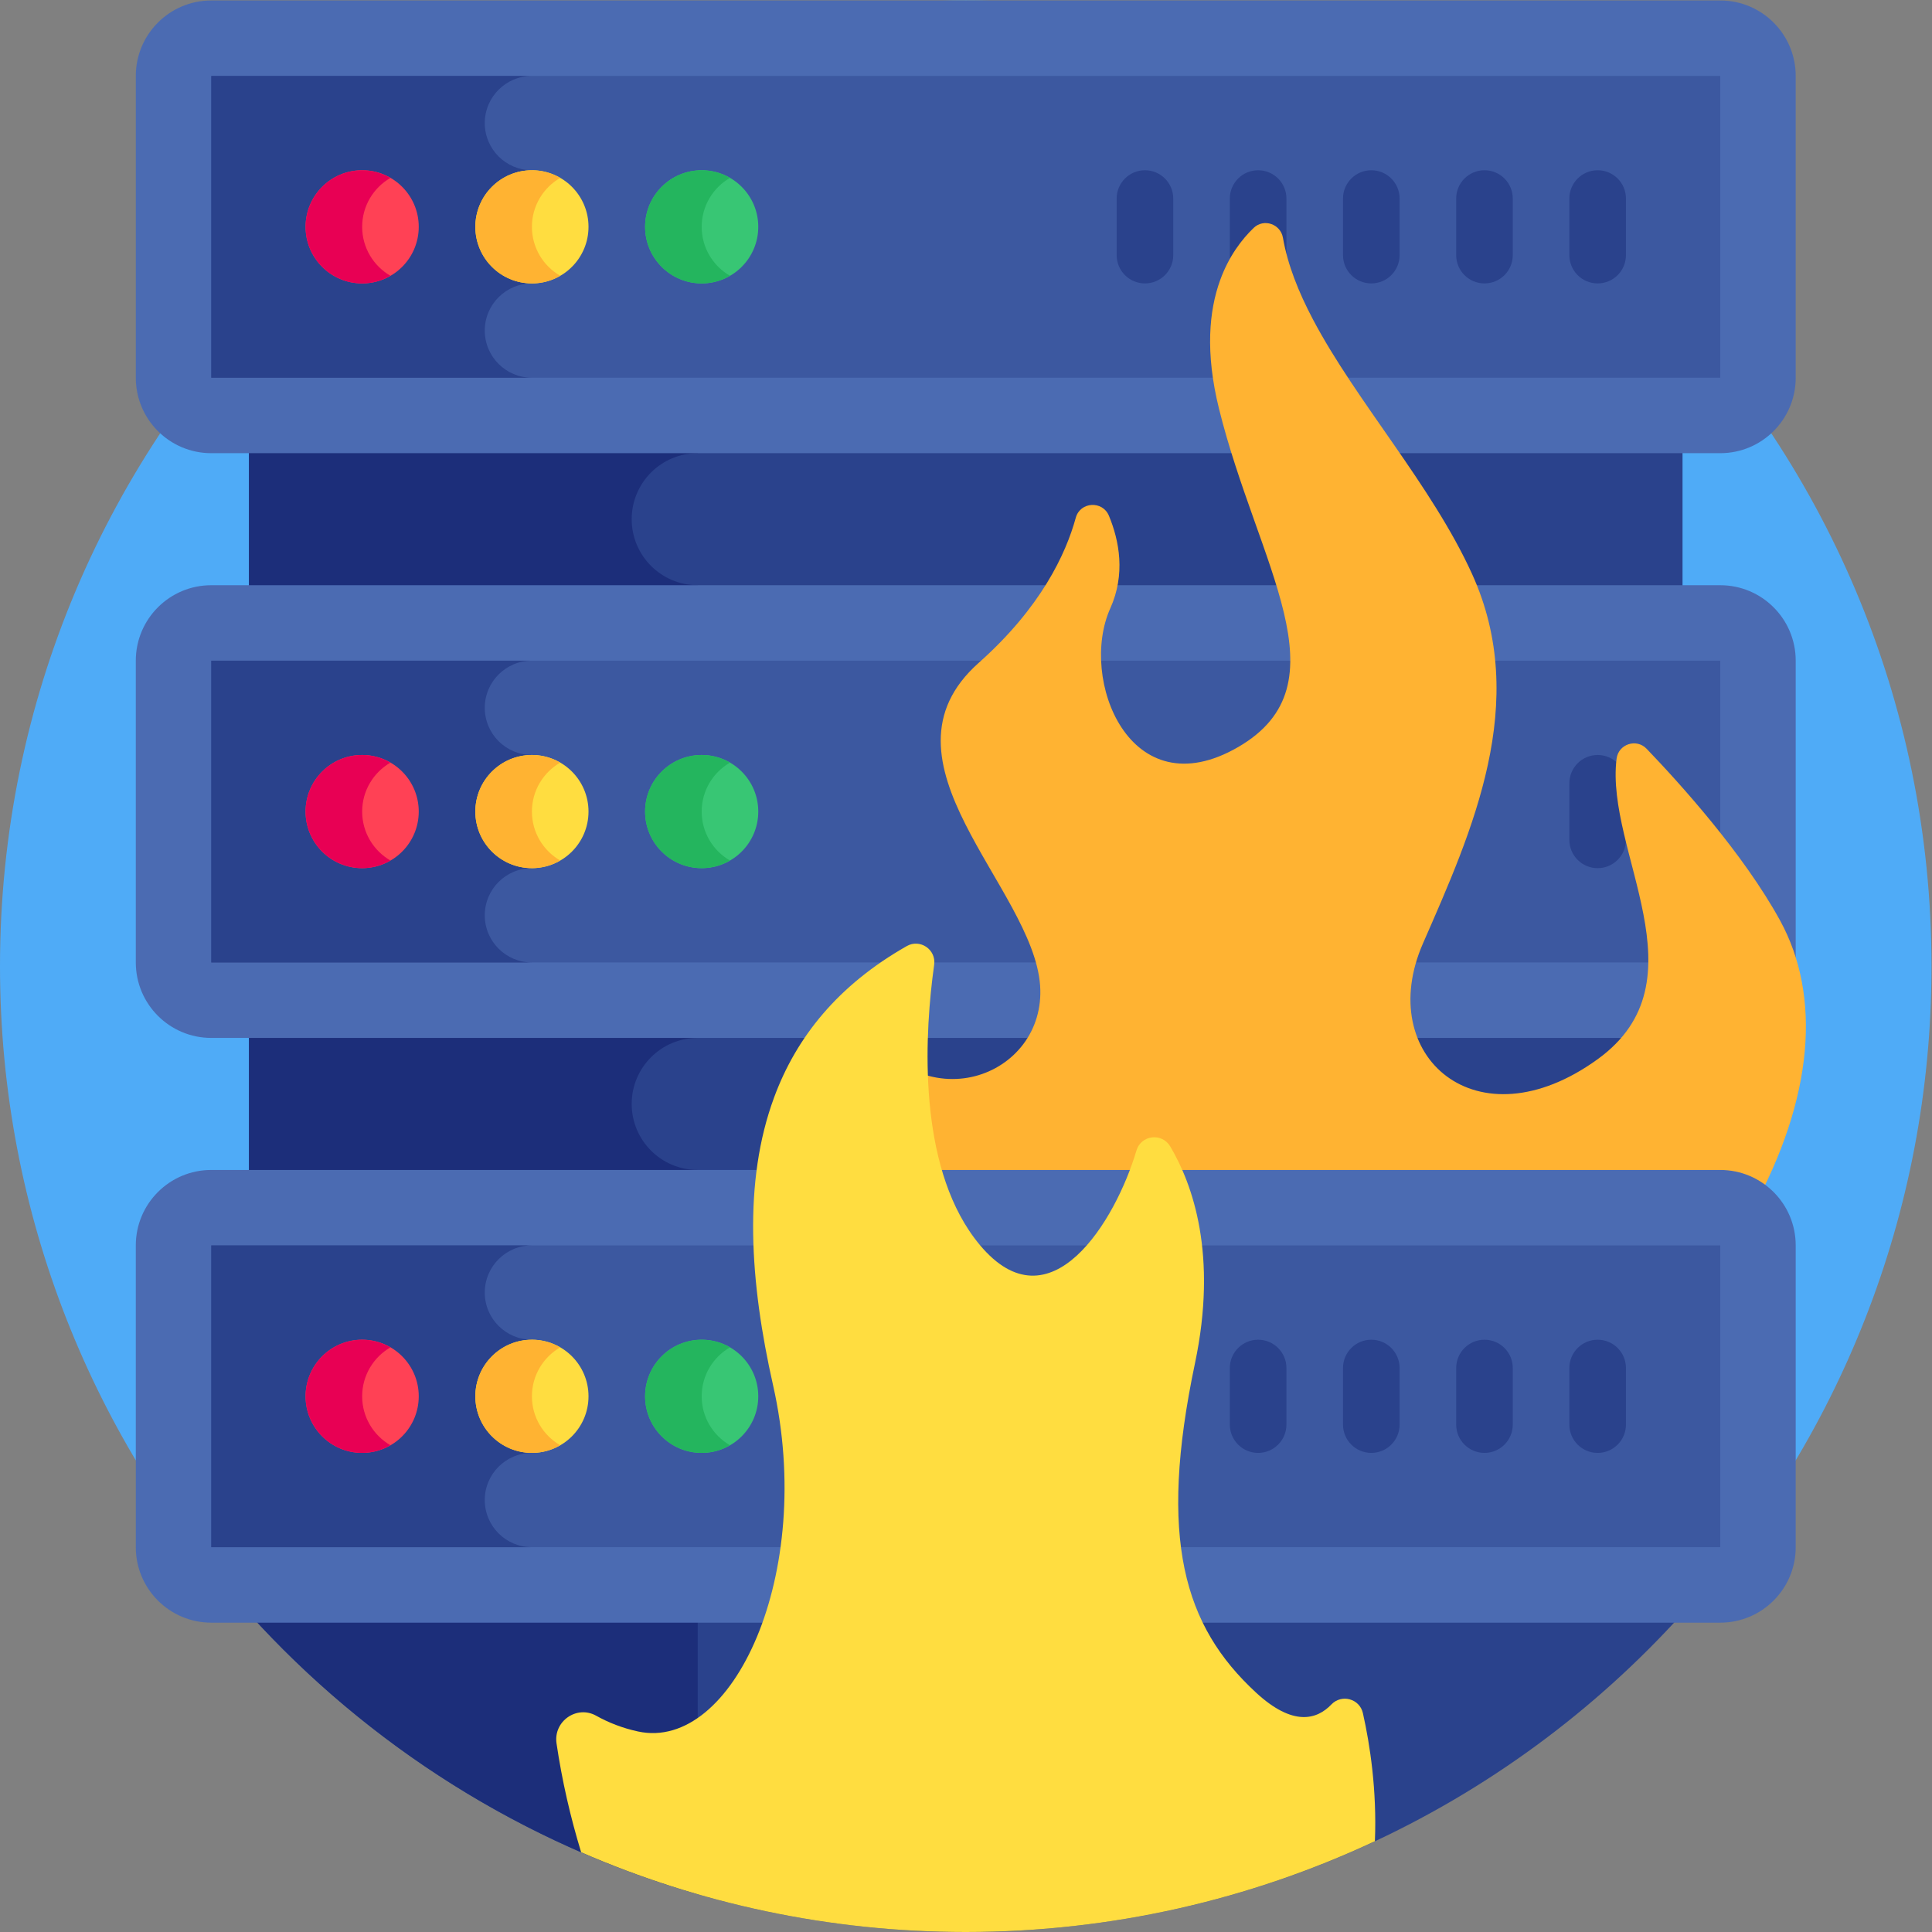
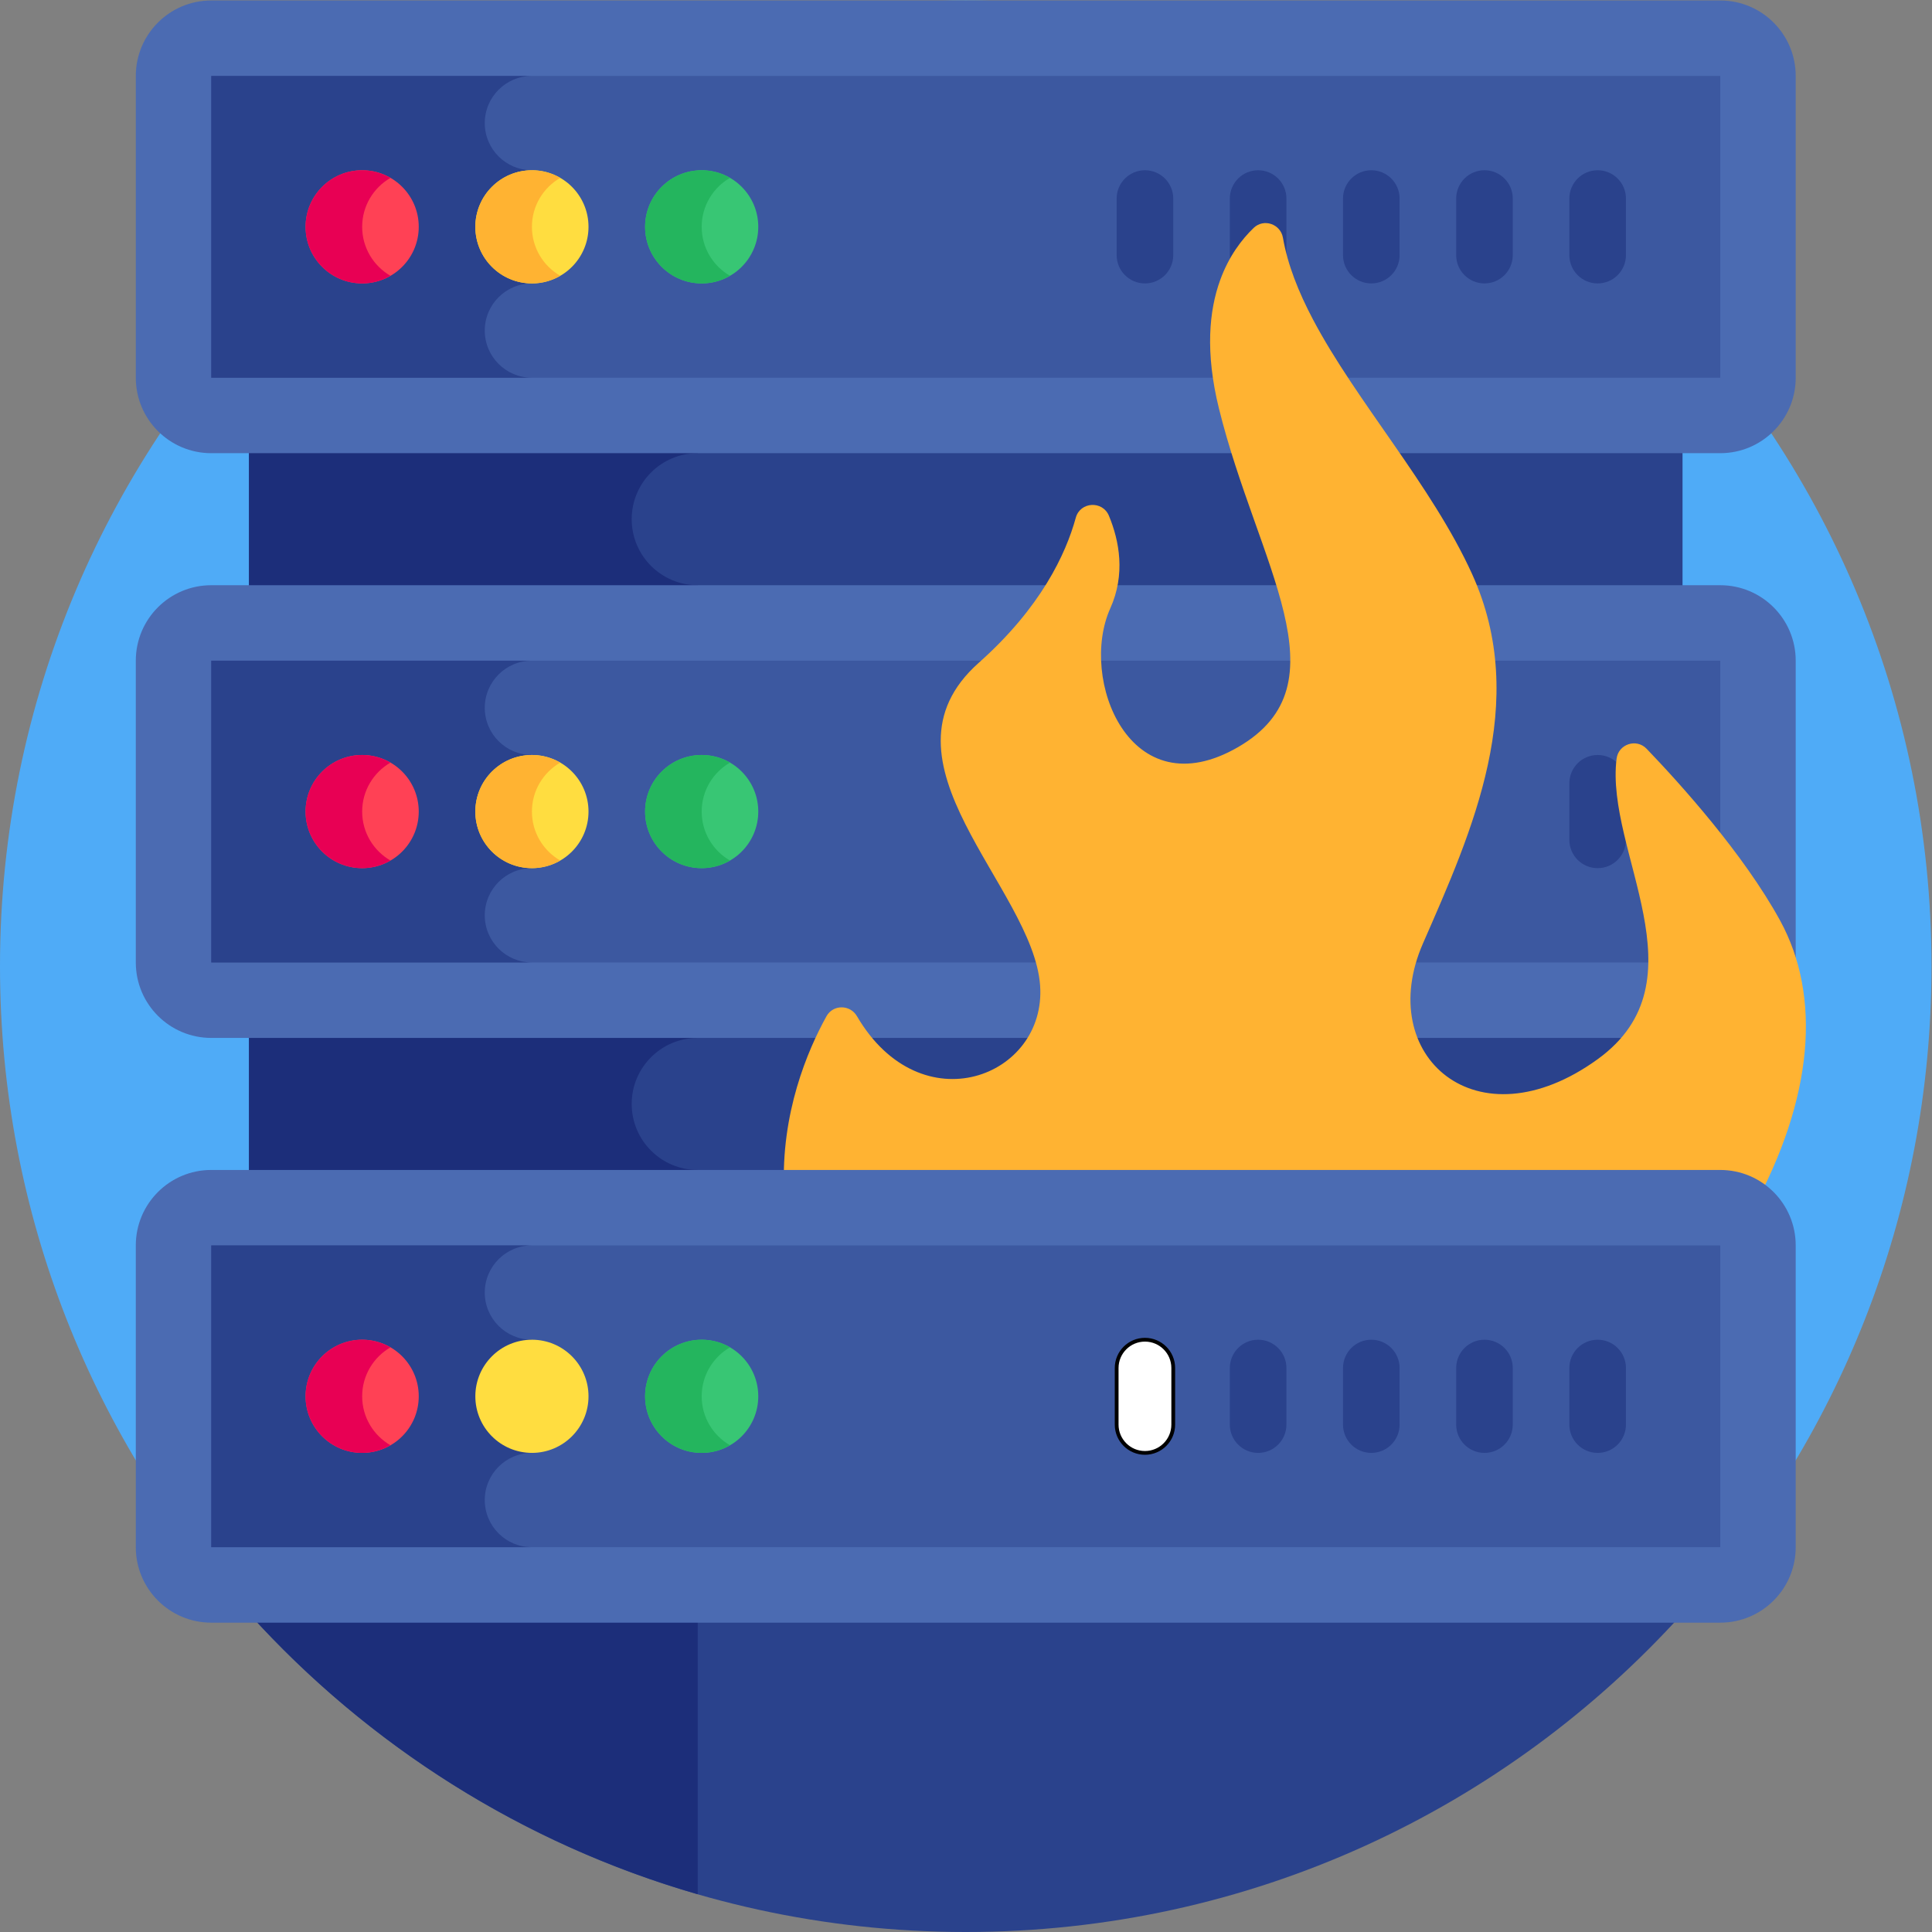
<svg xmlns="http://www.w3.org/2000/svg" version="1.1" id="svg7290" xml:space="preserve" width="682.667" height="682.667" viewBox="0 0 682.667 682.667">
  <rect x="0" y="0" width="682.667" height="682.667" fill="#808080" stroke="none" />
  <defs id="defs7294">
    <clipPath clipPathUnits="userSpaceOnUse" id="clipPath7304">
      <path d="M 0,512 H 512 V 0 H 0 Z" id="path7302" />
    </clipPath>
  </defs>
  <g id="g7296" transform="matrix(1.333,0,0,-1.333,0,682.667)">
    <g id="g7298">
      <g id="g7300" clip-path="url(#clipPath7304)">
        <g id="g7306" transform="translate(66,84.439)">
          <path d="m 0,0 h 380 c 41.018,45.397 66,105.56 66,171.561 0,141.384 -114.615,256 -256,256 -141.385,0 -256,-114.616 -256,-256 C -66,105.56 -41.018,45.397 0,0" style="fill:#4fabf7;fill-opacity:1;fill-rule:nonzero;stroke:none" id="path7308" />
        </g>
        <g id="g7310" transform="translate(446,412)">
          <path d="m 0,0 h -380 v -327.561 c 46.849,-51.851 114.616,-84.439 190,-84.439 75.384,0 143.151,32.588 190,84.439 z" style="fill:#2a428c;fill-opacity:1;fill-rule:nonzero;stroke:none" id="path7312" />
        </g>
        <g id="g7314" transform="translate(184.947,392)">
          <path d="M 0,0 V 20 H -118.947 V -307.561 C -87.423,-342.451 -46.416,-368.6 0,-381.986 V -190 c -9.666,0 -17.5,7.835 -17.5,17.5 0,9.665 7.834,17.5 17.5,17.5 v 120 c -9.666,0 -17.5,7.835 -17.5,17.5 C -17.5,-7.835 -9.666,0 0,0" style="fill:#1c2e7a;fill-opacity:1;fill-rule:nonzero;stroke:none" id="path7316" />
        </g>
        <g id="g7318" transform="translate(456,392)">
          <path d="m 0,0 h -400 c -11.046,0 -20,8.954 -20,20 v 80 c 0,11.046 8.954,20 20,20 H 0 c 11.046,0 20,-8.954 20,-20 V 20 C 20,8.954 11.046,0 0,0" style="fill:#4b6bb2;fill-opacity:1;fill-rule:nonzero;stroke:none" id="path7320" />
        </g>
        <path d="M 56,492 H 456 V 412 H 56 Z" style="fill:#3c58a0;fill-opacity:1;fill-rule:nonzero;stroke:none" id="path7322" />
        <g id="g7324" transform="translate(128.5,424.5)">
          <path d="m 0,0 c 0,6.903 5.597,12.5 12.5,12.5 v 30 C 5.597,42.5 0,48.097 0,55 0,61.903 5.597,67.5 12.5,67.5 h -85 v -80 h 85 C 5.597,-12.5 0,-6.903 0,0" style="fill:#2a428c;fill-opacity:1;fill-rule:nonzero;stroke:none" id="path7326" />
        </g>
        <g id="g7328" transform="translate(111,452)">
          <path d="m 0,0 c 0,-8.284 -6.716,-15 -15,-15 -8.284,0 -15,6.716 -15,15 0,8.284 6.716,15 15,15 C -6.716,15 0,8.284 0,0" style="fill:#ff4155;fill-opacity:1;fill-rule:nonzero;stroke:none" id="path7330" />
        </g>
        <g id="g7332" transform="translate(96,452)">
          <path d="M 0,0 C 0,5.549 3.021,10.382 7.5,12.977 5.292,14.256 2.735,15 0,15 -8.284,15 -15,8.284 -15,0 c 0,-8.284 6.716,-15 15,-15 2.735,0 5.292,0.744 7.5,2.023 C 3.021,-10.382 0,-5.549 0,0" style="fill:#e80054;fill-opacity:1;fill-rule:nonzero;stroke:none" id="path7334" />
        </g>
        <g id="g7336" transform="translate(156,452)">
          <path d="m 0,0 c 0,-8.284 -6.716,-15 -15,-15 -8.284,0 -15,6.716 -15,15 0,8.284 6.716,15 15,15 C -6.716,15 0,8.284 0,0" style="fill:#ffdd40;fill-opacity:1;fill-rule:nonzero;stroke:none" id="path7338" />
        </g>
        <g id="g7340" transform="translate(141,452)">
          <path d="M 0,0 C 0,5.549 3.021,10.382 7.5,12.977 5.292,14.256 2.735,15 0,15 -8.284,15 -15,8.284 -15,0 c 0,-8.284 6.716,-15 15,-15 2.735,0 5.292,0.744 7.5,2.023 C 3.021,-10.382 0,-5.549 0,0" style="fill:#ffb332;fill-opacity:1;fill-rule:nonzero;stroke:none" id="path7342" />
        </g>
        <g id="g7344" transform="translate(201,452)">
          <path d="m 0,0 c 0,-8.284 -6.716,-15 -15,-15 -8.284,0 -15,6.716 -15,15 0,8.284 6.716,15 15,15 C -6.716,15 0,8.284 0,0" style="fill:#38c674;fill-opacity:1;fill-rule:nonzero;stroke:none" id="path7346" />
        </g>
        <g id="g7348" transform="translate(186,452)">
          <path d="M 0,0 C 0,5.549 3.021,10.382 7.5,12.977 5.292,14.256 2.735,15 0,15 -8.284,15 -15,8.284 -15,0 c 0,-8.284 6.716,-15 15,-15 2.735,0 5.292,0.744 7.5,2.023 C 3.021,-10.382 0,-5.549 0,0" style="fill:#24b55e;fill-opacity:1;fill-rule:nonzero;stroke:none" id="path7350" />
        </g>
        <g id="g7352" transform="translate(423.5,437)">
          <path d="m 0,0 v 0 c -4.143,0 -7.5,3.357 -7.5,7.5 v 15 c 0,4.143 3.357,7.5 7.5,7.5 4.143,0 7.5,-3.357 7.5,-7.5 V 7.5 C 7.5,3.357 4.143,0 0,0" style="fill:#2a428c;fill-opacity:1;fill-rule:nonzero;stroke:none" id="path7354" />
        </g>
        <g id="g7356" transform="translate(393.5,437)">
          <path d="m 0,0 v 0 c -4.143,0 -7.5,3.357 -7.5,7.5 v 15 c 0,4.143 3.357,7.5 7.5,7.5 4.143,0 7.5,-3.357 7.5,-7.5 V 7.5 C 7.5,3.357 4.143,0 0,0" style="fill:#2a428c;fill-opacity:1;fill-rule:nonzero;stroke:none" id="path7358" />
        </g>
        <g id="g7360" transform="translate(363.5,437)">
          <path d="m 0,0 v 0 c -4.143,0 -7.5,3.357 -7.5,7.5 v 15 c 0,4.143 3.357,7.5 7.5,7.5 4.143,0 7.5,-3.357 7.5,-7.5 V 7.5 C 7.5,3.357 4.143,0 0,0" style="fill:#2a428c;fill-opacity:1;fill-rule:nonzero;stroke:none" id="path7362" />
        </g>
        <g id="g7364" transform="translate(333.5,437)">
          <path d="m 0,0 v 0 c -4.143,0 -7.5,3.357 -7.5,7.5 v 15 c 0,4.143 3.357,7.5 7.5,7.5 4.143,0 7.5,-3.357 7.5,-7.5 V 7.5 C 7.5,3.357 4.143,0 0,0" style="fill:#2a428c;fill-opacity:1;fill-rule:nonzero;stroke:none" id="path7366" />
        </g>
        <g id="g7368" transform="translate(303.5,437)">
          <path d="m 0,0 v 0 c -4.143,0 -7.5,3.357 -7.5,7.5 v 15 c 0,4.143 3.357,7.5 7.5,7.5 4.143,0 7.5,-3.357 7.5,-7.5 V 7.5 C 7.5,3.357 4.143,0 0,0" style="fill:#2a428c;fill-opacity:1;fill-rule:nonzero;stroke:none" id="path7370" />
        </g>
        <g id="g7372" transform="translate(456,237)">
          <path d="m 0,0 h -400 c -11.046,0 -20,8.954 -20,20 v 80 c 0,11.046 8.954,20 20,20 H 0 c 11.046,0 20,-8.954 20,-20 V 20 C 20,8.954 11.046,0 0,0" style="fill:#4b6bb2;fill-opacity:1;fill-rule:nonzero;stroke:none" id="path7374" />
        </g>
        <path d="M 56,337 H 456 V 257 H 56 Z" style="fill:#3c58a0;fill-opacity:1;fill-rule:nonzero;stroke:none" id="path7376" />
        <g id="g7378" transform="translate(128.5,269.5)">
          <path d="m 0,0 c 0,6.903 5.597,12.5 12.5,12.5 v 30 C 5.597,42.5 0,48.097 0,55 0,61.903 5.597,67.5 12.5,67.5 h -85 v -80 h 85 C 5.597,-12.5 0,-6.903 0,0" style="fill:#2a428c;fill-opacity:1;fill-rule:nonzero;stroke:none" id="path7380" />
        </g>
        <g id="g7382" transform="translate(111,297)">
          <path d="m 0,0 c 0,-8.284 -6.716,-15 -15,-15 -8.284,0 -15,6.716 -15,15 0,8.284 6.716,15 15,15 C -6.716,15 0,8.284 0,0" style="fill:#ff4155;fill-opacity:1;fill-rule:nonzero;stroke:none" id="path7384" />
        </g>
        <g id="g7386" transform="translate(96,297)">
          <path d="M 0,0 C 0,5.549 3.021,10.382 7.5,12.977 5.292,14.256 2.735,15 0,15 -8.284,15 -15,8.284 -15,0 c 0,-8.284 6.716,-15 15,-15 2.735,0 5.292,0.744 7.5,2.023 C 3.021,-10.382 0,-5.549 0,0" style="fill:#e80054;fill-opacity:1;fill-rule:nonzero;stroke:none" id="path7388" />
        </g>
        <g id="g7390" transform="translate(156,297)">
          <path d="m 0,0 c 0,-8.284 -6.716,-15 -15,-15 -8.284,0 -15,6.716 -15,15 0,8.284 6.716,15 15,15 C -6.716,15 0,8.284 0,0" style="fill:#ffdd40;fill-opacity:1;fill-rule:nonzero;stroke:none" id="path7392" />
        </g>
        <g id="g7394" transform="translate(141,297)">
          <path d="M 0,0 C 0,5.549 3.021,10.382 7.5,12.977 5.292,14.256 2.735,15 0,15 -8.284,15 -15,8.284 -15,0 c 0,-8.284 6.716,-15 15,-15 2.735,0 5.292,0.744 7.5,2.023 C 3.021,-10.382 0,-5.549 0,0" style="fill:#ffb332;fill-opacity:1;fill-rule:nonzero;stroke:none" id="path7396" />
        </g>
        <g id="g7398" transform="translate(201,297)">
          <path d="m 0,0 c 0,-8.284 -6.716,-15 -15,-15 -8.284,0 -15,6.716 -15,15 0,8.284 6.716,15 15,15 C -6.716,15 0,8.284 0,0" style="fill:#38c674;fill-opacity:1;fill-rule:nonzero;stroke:none" id="path7400" />
        </g>
        <g id="g7402" transform="translate(186,297)">
          <path d="M 0,0 C 0,5.549 3.021,10.382 7.5,12.977 5.292,14.256 2.735,15 0,15 -8.284,15 -15,8.284 -15,0 c 0,-8.284 6.716,-15 15,-15 2.735,0 5.292,0.744 7.5,2.023 C 3.021,-10.382 0,-5.549 0,0" style="fill:#24b55e;fill-opacity:1;fill-rule:nonzero;stroke:none" id="path7404" />
        </g>
        <g id="g7406" transform="translate(423.5,282)">
          <path d="m 0,0 v 0 c -4.143,0 -7.5,3.357 -7.5,7.5 v 15 c 0,4.143 3.357,7.5 7.5,7.5 4.143,0 7.5,-3.357 7.5,-7.5 V 7.5 C 7.5,3.357 4.143,0 0,0" style="fill:#2a428c;fill-opacity:1;fill-rule:nonzero;stroke:none" id="path7408" />
        </g>
        <g id="g7410" transform="translate(208.22,191.004)">
          <path d="m 0,0 h 256.054 c 16.623,30.23 18.5,57.159 7.594,77.103 -9.72,17.75 -26.669,36.469 -35.39,45.54 -2.699,2.82 -7.48,1.24 -7.96,-2.64 -3.069,-24.61 23.71,-58.82 -4.989,-79.631 -32.08,-23.239 -59.351,0.931 -46.33,30.681 13.009,29.75 28.509,63.84 13.009,97.929 -10.66,23.451 -30.71,45.731 -42.179,67.481 -3.83,7.26 -6.701,14.47 -7.951,21.64 -0.64,3.66 -5.089,5.179 -7.759,2.61 -3.111,-2.99 -6.58,-7.471 -8.891,-13.87 -2.91,-8.031 -4,-19.08 -0.31,-34.021 10.23,-41.37 33.94,-72.969 5.121,-89.71 -28.821,-16.729 -42.301,18.13 -33.941,36.721 4.08,9.06 2.42,17.899 -0.349,24.579 -1.691,4.07 -7.611,3.731 -8.781,-0.519 -2.639,-9.621 -9.25,-23.821 -25.73,-38.47 -29.28,-26.03 14.41,-59.49 16.27,-85.521 1.73,-24.229 -31.56,-37.179 -48.55,-8.149 -1.83,3.13 -6.33,3.14 -8.089,-0.03 C 5.868,42.723 -1.292,26.032 -0.372,5.513 -0.287,3.616 -0.161,1.782 0,0" style="fill:#ffb332;fill-opacity:1;fill-rule:nonzero;stroke:none" id="path7412" />
        </g>
        <g id="g7414" transform="translate(456,82)">
          <path d="m 0,0 h -400 c -11.046,0 -20,8.954 -20,20 v 80 c 0,11.046 8.954,20 20,20 H 0 c 11.046,0 20,-8.954 20,-20 V 20 C 20,8.954 11.046,0 0,0" style="fill:#4b6bb2;fill-opacity:1;fill-rule:nonzero;stroke:none" id="path7416" />
        </g>
        <path d="M 56,182 H 456 V 102 H 56 Z" style="fill:#3c58a0;fill-opacity:1;fill-rule:nonzero;stroke:none" id="path7418" />
        <g id="g7420" transform="translate(128.5,114.5)">
          <path d="m 0,0 c 0,6.903 5.597,12.5 12.5,12.5 v 30 C 5.597,42.5 0,48.097 0,55 0,61.903 5.597,67.5 12.5,67.5 h -85 v -80 h 85 C 5.597,-12.5 0,-6.903 0,0" style="fill:#2a428c;fill-opacity:1;fill-rule:nonzero;stroke:none" id="path7422" />
        </g>
        <g id="g7424" transform="translate(111,142)">
          <path d="m 0,0 c 0,-8.284 -6.716,-15 -15,-15 -8.284,0 -15,6.716 -15,15 0,8.284 6.716,15 15,15 C -6.716,15 0,8.284 0,0" style="fill:#ff4155;fill-opacity:1;fill-rule:nonzero;stroke:none" id="path7426" />
        </g>
        <g id="g7428" transform="translate(96,142)">
          <path d="M 0,0 C 0,5.549 3.021,10.382 7.5,12.977 5.292,14.256 2.735,15 0,15 -8.284,15 -15,8.284 -15,0 c 0,-8.284 6.716,-15 15,-15 2.735,0 5.292,0.744 7.5,2.023 C 3.021,-10.382 0,-5.549 0,0" style="fill:#e80054;fill-opacity:1;fill-rule:nonzero;stroke:none" id="path7430" />
        </g>
        <g id="g7432" transform="translate(156,142)">
          <path d="m 0,0 c 0,-8.284 -6.716,-15 -15,-15 -8.284,0 -15,6.716 -15,15 0,8.284 6.716,15 15,15 C -6.716,15 0,8.284 0,0" style="fill:#ffdd40;fill-opacity:1;fill-rule:nonzero;stroke:none" id="path7434" />
        </g>
        <g id="g7436" transform="translate(141,142)">
-           <path d="M 0,0 C 0,5.549 3.021,10.382 7.5,12.977 5.292,14.256 2.735,15 0,15 -8.284,15 -15,8.284 -15,0 c 0,-8.284 6.716,-15 15,-15 2.735,0 5.292,0.744 7.5,2.023 C 3.021,-10.382 0,-5.549 0,0" style="fill:#ffb332;fill-opacity:1;fill-rule:nonzero;stroke:none" id="path7438" />
-         </g>
+           </g>
        <g id="g7440" transform="translate(201,142)">
          <path d="m 0,0 c 0,-8.284 -6.716,-15 -15,-15 -8.284,0 -15,6.716 -15,15 0,8.284 6.716,15 15,15 C -6.716,15 0,8.284 0,0" style="fill:#38c674;fill-opacity:1;fill-rule:nonzero;stroke:none" id="path7442" />
        </g>
        <g id="g7444" transform="translate(186,142)">
          <path d="M 0,0 C 0,5.549 3.021,10.382 7.5,12.977 5.292,14.256 2.735,15 0,15 -8.284,15 -15,8.284 -15,0 c 0,-8.284 6.716,-15 15,-15 2.735,0 5.292,0.744 7.5,2.023 C 3.021,-10.382 0,-5.549 0,0" style="fill:#24b55e;fill-opacity:1;fill-rule:nonzero;stroke:none" id="path7446" />
        </g>
        <g id="g7448" transform="translate(423.5,127)">
          <path d="m 0,0 v 0 c -4.143,0 -7.5,3.357 -7.5,7.5 v 15 c 0,4.143 3.357,7.5 7.5,7.5 4.143,0 7.5,-3.357 7.5,-7.5 V 7.5 C 7.5,3.357 4.143,0 0,0" style="fill:#2a428c;fill-opacity:1;fill-rule:nonzero;stroke:none" id="path7450" />
        </g>
        <g id="g7452" transform="translate(393.5,127)">
          <path d="m 0,0 v 0 c -4.143,0 -7.5,3.357 -7.5,7.5 v 15 c 0,4.143 3.357,7.5 7.5,7.5 4.143,0 7.5,-3.357 7.5,-7.5 V 7.5 C 7.5,3.357 4.143,0 0,0" style="fill:#2a428c;fill-opacity:1;fill-rule:nonzero;stroke:none" id="path7454" />
        </g>
        <g id="g7456" transform="translate(363.5,127)">
          <path d="m 0,0 v 0 c -4.143,0 -7.5,3.357 -7.5,7.5 v 15 c 0,4.143 3.357,7.5 7.5,7.5 4.143,0 7.5,-3.357 7.5,-7.5 V 7.5 C 7.5,3.357 4.143,0 0,0" style="fill:#2a428c;fill-opacity:1;fill-rule:nonzero;stroke:none" id="path7458" />
        </g>
        <g id="g7460" transform="translate(333.5,127)">
          <path d="m 0,0 v 0 c -4.143,0 -7.5,3.357 -7.5,7.5 v 15 c 0,4.143 3.357,7.5 7.5,7.5 4.143,0 7.5,-3.357 7.5,-7.5 V 7.5 C 7.5,3.357 4.143,0 0,0" style="fill:#2a428c;fill-opacity:1;fill-rule:nonzero;stroke:none" id="path7462" />
        </g>
        <g id="g7464" transform="translate(303.5,127)">
          <path d="m 0,0 v 0 c -4.143,0 -7.5,3.357 -7.5,7.5 v 15 c 0,4.143 3.357,7.5 7.5,7.5 4.143,0 7.5,-3.357 7.5,-7.5 V 7.5 C 7.5,3.357 4.143,0 0,0" style="fill:#ffffff;fill-opacity:1;fill-rule:nonzero;stroke:none" id="path7466" />
        </g>
        <g id="g7468" transform="translate(303.5,127)">
          <path d="m 0,0 v 0 c -4.143,0 -7.5,3.357 -7.5,7.5 v 15 c 0,4.143 3.357,7.5 7.5,7.5 4.143,0 7.5,-3.357 7.5,-7.5 V 7.5 C 7.5,3.357 4.143,0 0,0 Z" style="fill:none;stroke:#000000;stroke-width:1;stroke-linecap:butt;stroke-linejoin:miter;stroke-miterlimit:10;stroke-dasharray:none;stroke-opacity:1" id="path7470" />
        </g>
        <g id="g7472" transform="translate(361.272,58.018)">
-           <path d="m 0,0 c -0.861,3.832 -5.641,5.128 -8.355,2.296 -3.841,-4.011 -10.165,-5.912 -19.971,3.142 -19.125,17.651 -25.992,40.709 -16.186,87.3 6.053,28.738 -0.581,47.397 -6.563,57.484 -2.188,3.7 -7.736,3.033 -8.953,-1.095 -5.501,-18.573 -22.872,-47.404 -41.539,-24.998 -15.921,19.109 -14.757,52.138 -12.57,70.472 0.163,1.341 0.326,2.606 0.489,3.778 0.566,4.019 -3.732,6.952 -7.254,4.95 -18.241,-10.358 -29.274,-24.138 -35.162,-40.089 -8.271,-22.337 -6.463,-48.949 -0.272,-76.39 11.281,-50.028 -10.792,-97.108 -35.806,-91.715 -4.161,0.898 -7.848,2.363 -11.102,4.181 -5.158,2.882 -11.37,-1.488 -10.508,-7.334 1.458,-9.881 3.671,-19.515 6.529,-28.868 31.242,-13.582 65.711,-21.132 101.952,-21.132 38.771,0 75.518,8.64 108.451,24.069 C 3.732,-20.423 1.875,-8.345 0,0" style="fill:#ffdd40;fill-opacity:1;fill-rule:nonzero;stroke:none" id="path7474" />
-         </g>
+           </g>
      </g>
    </g>
  </g>
</svg>